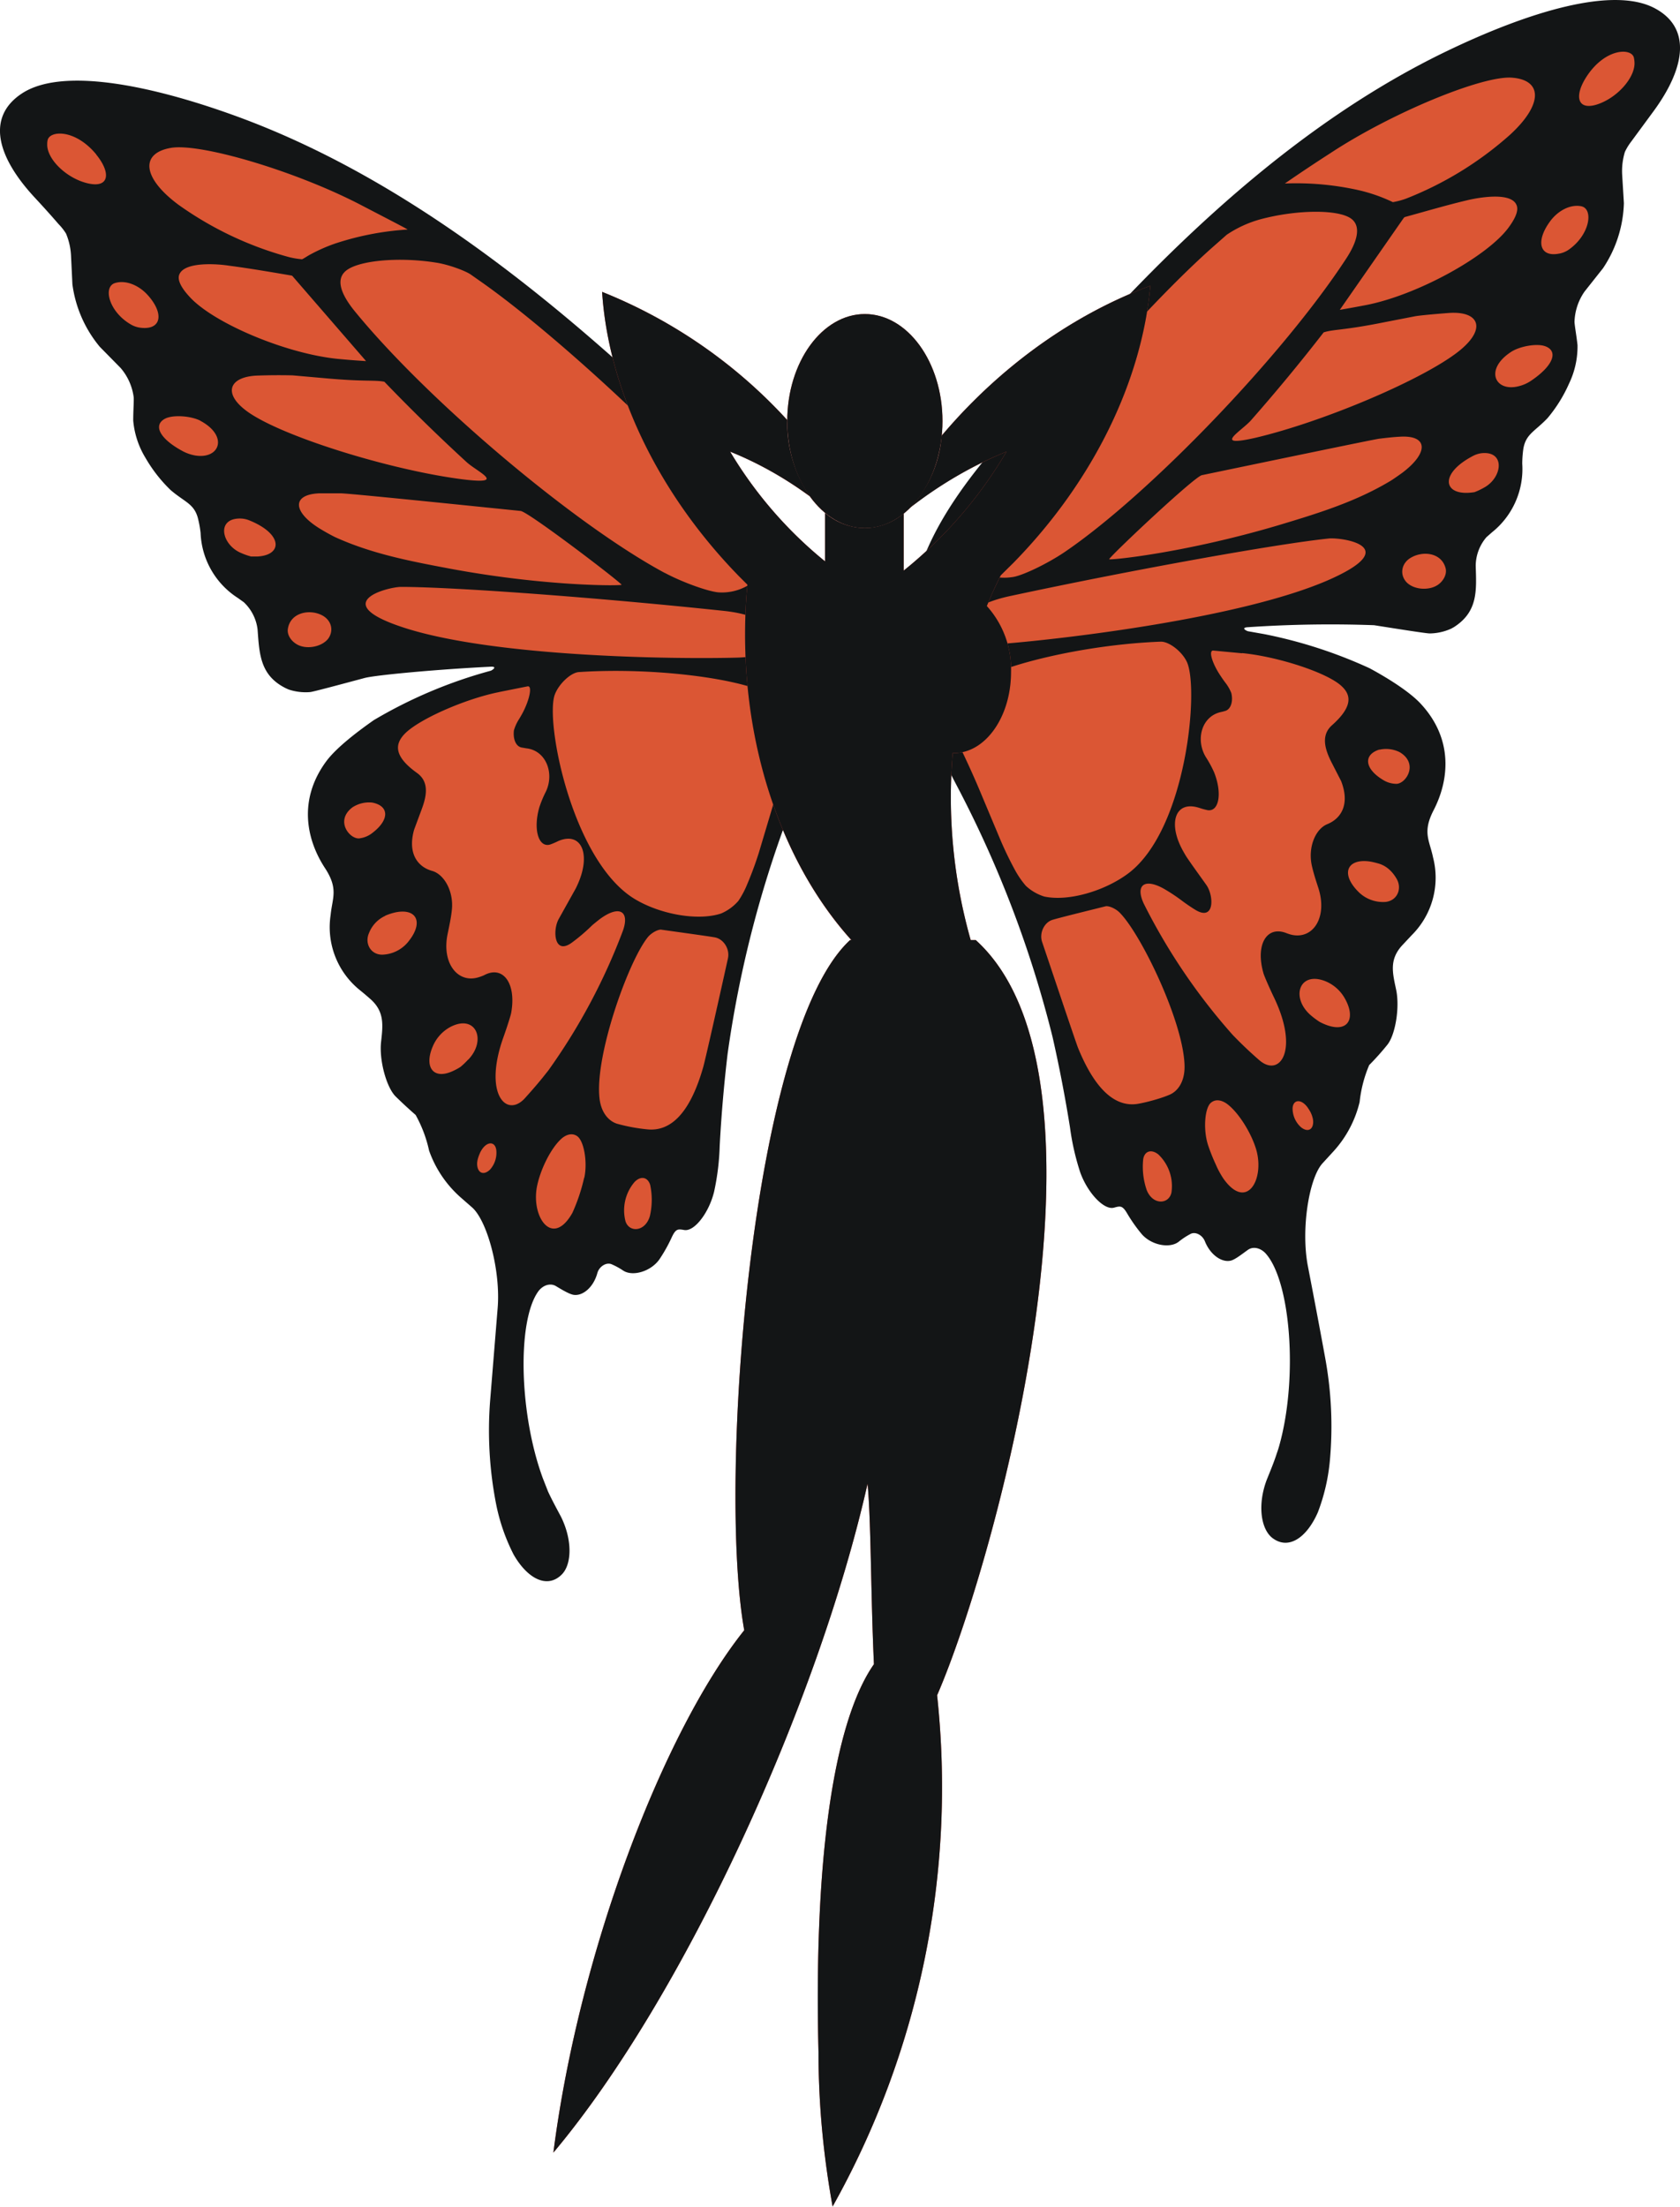
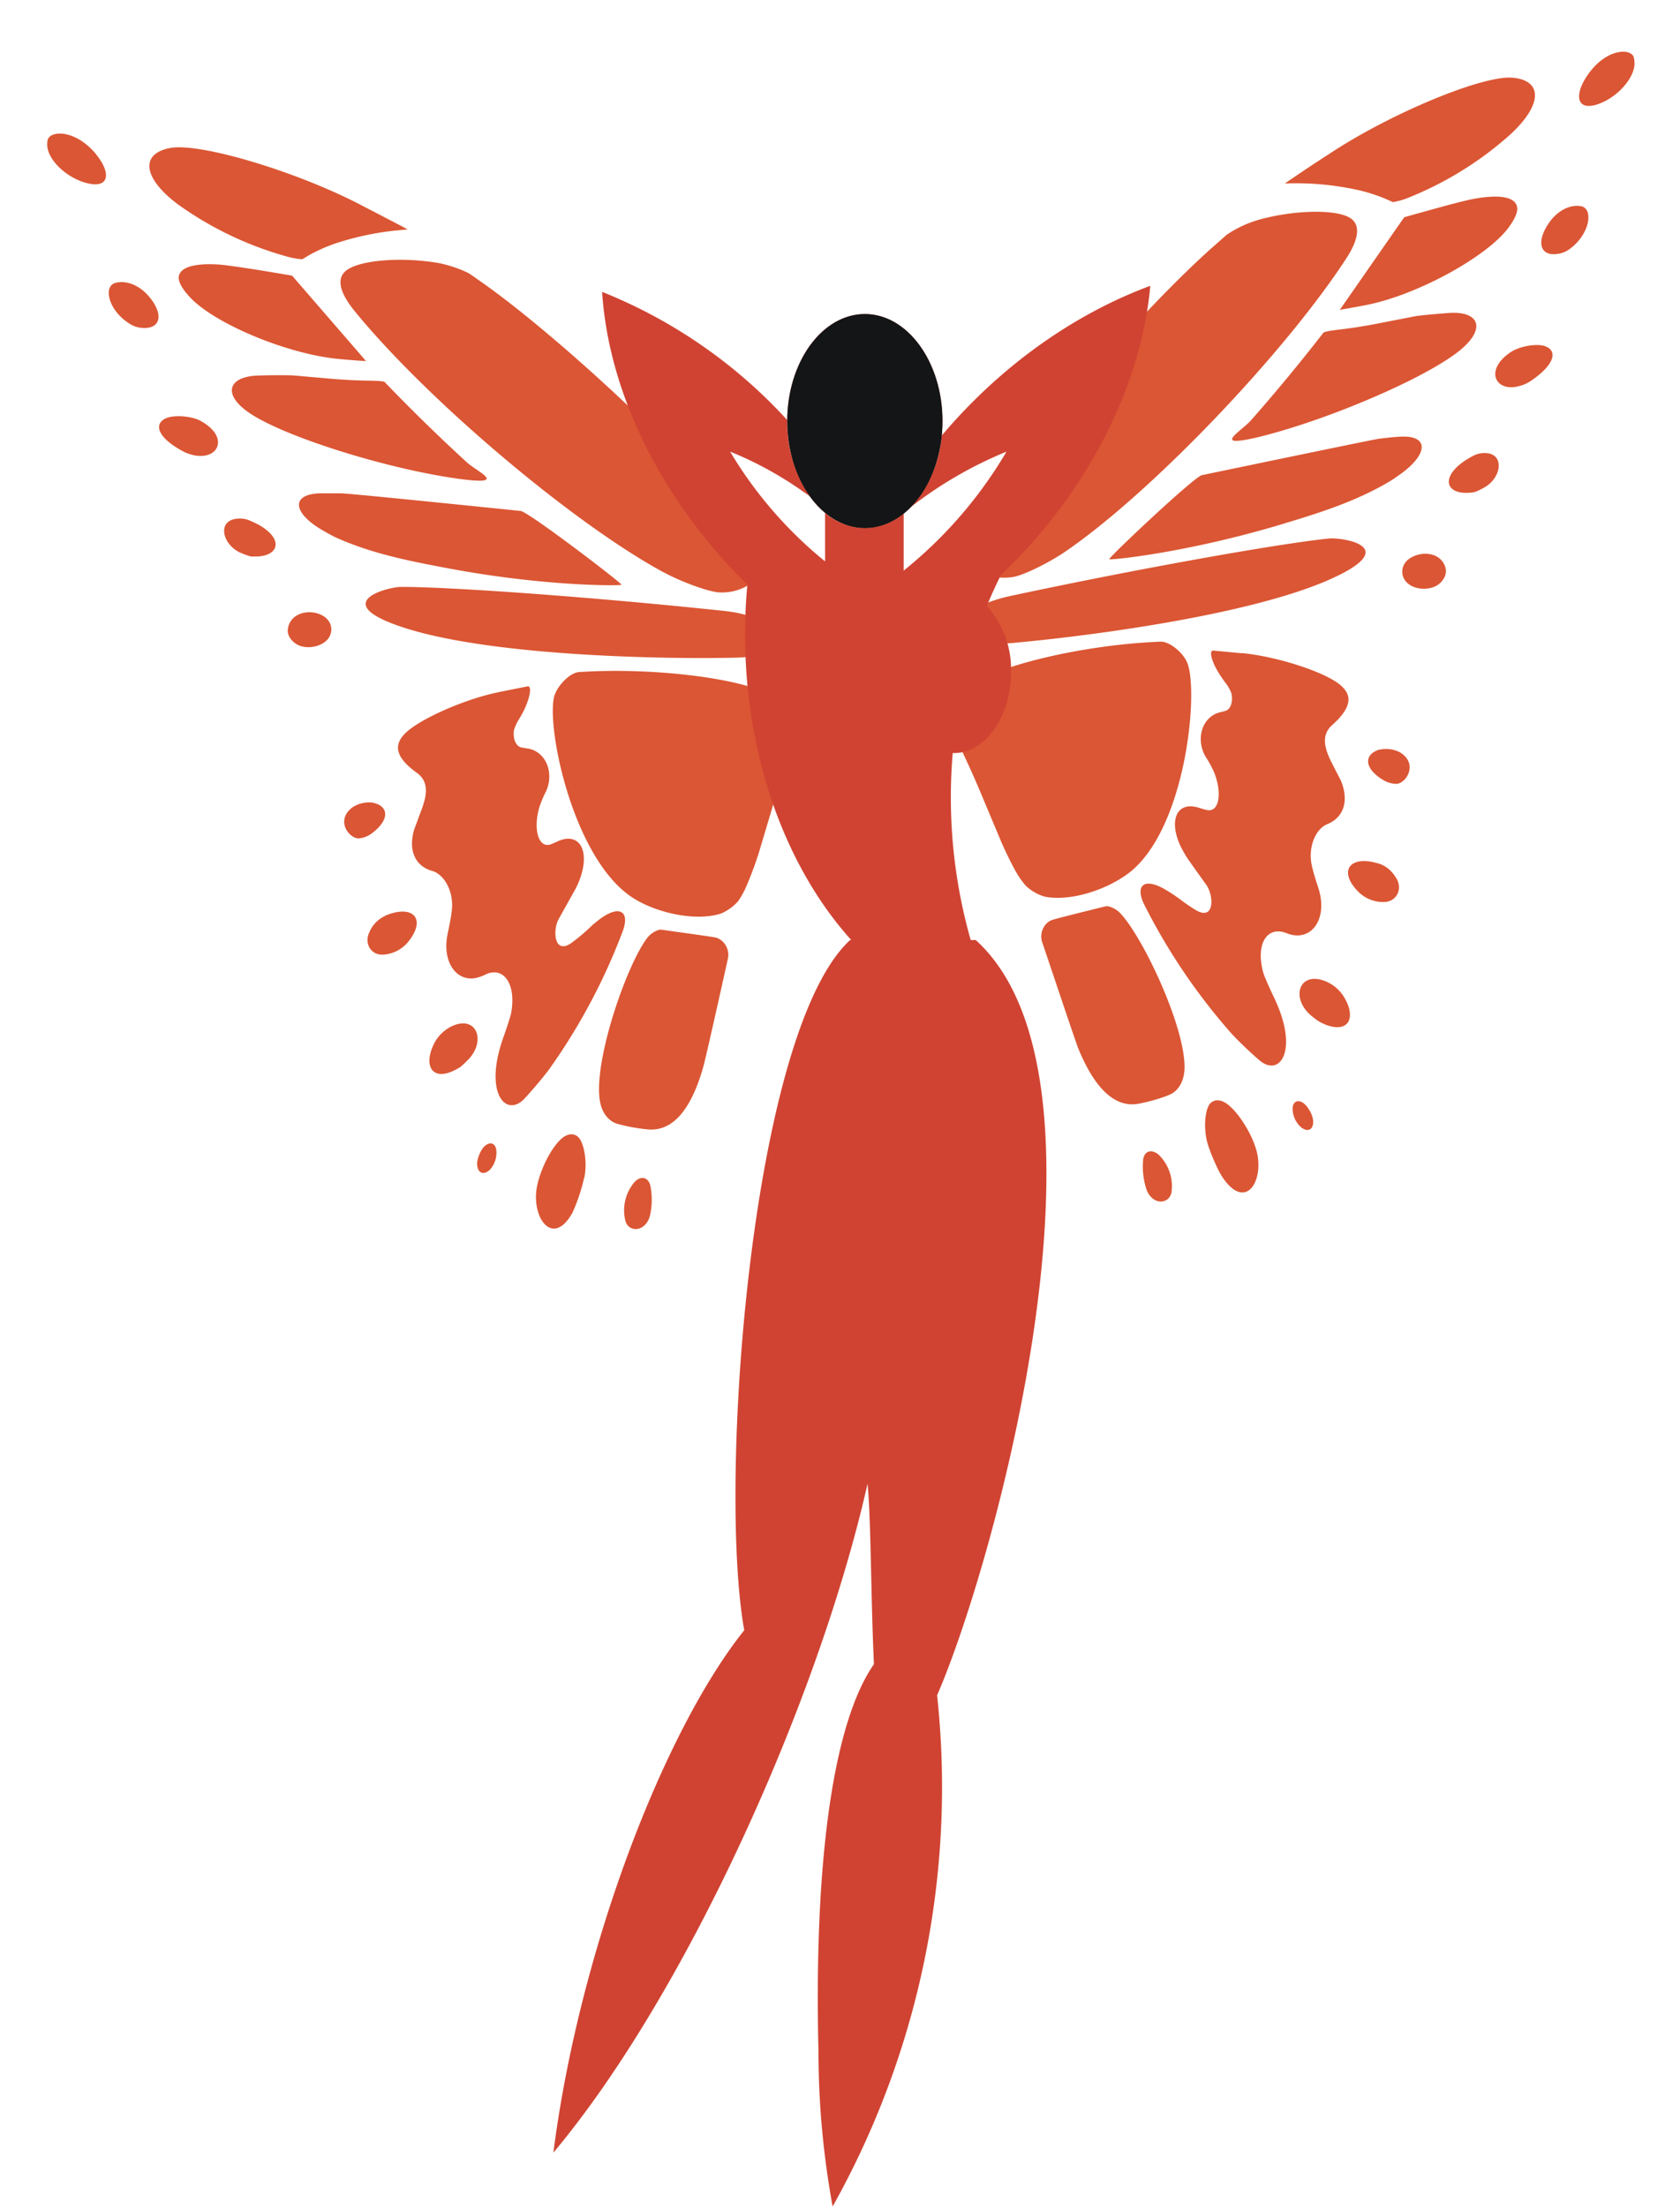
<svg xmlns="http://www.w3.org/2000/svg" width="960" height="1260.902" shape-rendering="geometricPrecision" text-rendering="geometricPrecision" image-rendering="optimizeQuality" fill-rule="evenodd" clip-rule="evenodd" viewBox="0 0 10 13.134">
-   <path fill="#131516" d="M5.871 2.722C6.615 1.817 7.506.838 8.608.306c.483-.233.988-.39 1.24-.258.217.114.192.349-.013.624l-.125.17a.336.336 0 0 0-.038.062.394.394 0 0 0-.016.14l.01.165a.733.733 0 0 1-.124.387l-.11.139a.333.333 0 0 0-.06.182c.003.035.011.075.018.137a.51.51 0 0 1-.05.228.861.861 0 0 1-.128.206c-.076.08-.128.094-.144.18a.648.648 0 0 0-.007.092.482.482 0 0 1-.18.408l-.033.029a.265.265 0 0 0-.064.169c.004.144.016.273-.129.366a.388.388 0 0 1-.018.01.32.32 0 0 1-.125.028c-.017.001-.187-.026-.333-.049a7.214 7.214 0 0 0-.752.012c-.045.003-.005.023.002.024l.096.017a2.8 2.8 0 0 1 .627.203c.093.05.236.136.307.214.191.208.168.449.075.63-.069.133-.025.18-.004.282a.482.482 0 0 1-.127.463l-.059.063c-.075.084-.055.161-.034.26.023.106-.004.268-.051.328a1.528 1.528 0 0 1-.109.122.77.77 0 0 0-.057.22.666.666 0 0 1-.156.294l-.066.072c-.08.09-.128.393-.086.611.036.186.075.392.103.546a2.255 2.255 0 0 1 .028.61 1.151 1.151 0 0 1-.072.31c-.066.15-.174.225-.27.152-.069-.053-.09-.198-.034-.346.02-.05.044-.107.06-.158.01-.027.017-.054.024-.081.1-.397.055-.942-.088-1.106-.03-.035-.076-.047-.108-.024-.034.024-.071.054-.098.063-.052.016-.124-.029-.158-.114-.015-.038-.058-.06-.087-.043a.426.426 0 0 0-.067.044c-.053.044-.165.023-.223-.045a.928.928 0 0 1-.087-.124c-.028-.047-.041-.042-.078-.032-.059.015-.156-.088-.2-.21a1.487 1.487 0 0 1-.061-.268 8.517 8.517 0 0 0-.104-.539A6.647 6.647 0 0 0 5.7 4.685c-.426-.805-.382-1.29.172-1.963zM4.363 2.8c.621.612.716 1.09.376 1.934l-.05.128a6.652 6.652 0 0 0-.358 1.41 8.528 8.528 0 0 0-.047.546 1.471 1.471 0 0 1-.033.273c-.03.126-.117.239-.177.23-.037-.006-.05-.01-.074.04a.923.923 0 0 1-.074.133c-.05.073-.16.106-.217.068a.42.42 0 0 0-.07-.038c-.031-.012-.072.014-.083.052-.024.089-.091.141-.145.13-.027-.006-.068-.031-.103-.052-.035-.02-.08-.003-.106.035-.124.178-.112.725.029 1.109l.031.079c.022.048.052.103.077.15.07.141.065.288.002.347-.087.083-.203.02-.284-.122a1.152 1.152 0 0 1-.104-.3 2.286 2.286 0 0 1-.036-.61l.045-.554c.019-.222-.06-.517-.15-.6l-.072-.063a.667.667 0 0 1-.186-.277.77.77 0 0 0-.08-.212 2.745 2.745 0 0 1-.12-.111c-.054-.055-.097-.213-.086-.321.011-.1.022-.18-.06-.255a1.937 1.937 0 0 0-.066-.056.481.481 0 0 1-.174-.447c.01-.103.048-.155-.034-.28-.111-.17-.16-.407.008-.635.063-.085.196-.184.283-.245a2.8 2.8 0 0 1 .696-.294c.007-.002.044-.026 0-.024-.307.015-.68.049-.75.067-.142.038-.309.083-.325.084a.319.319 0 0 1-.127-.015.309.309 0 0 1-.02-.009c-.153-.077-.155-.207-.166-.35a.266.266 0 0 0-.082-.161 3.247 3.247 0 0 1-.035-.025.482.482 0 0 1-.222-.387.621.621 0 0 0-.017-.092c-.024-.083-.078-.092-.161-.163a.864.864 0 0 1-.15-.192.51.51 0 0 1-.073-.222c0-.062.004-.102.003-.137a.333.333 0 0 0-.078-.176l-.124-.126a.731.731 0 0 1-.163-.372l-.008-.165a.39.39 0 0 0-.03-.137.327.327 0 0 0-.045-.057c-.043-.05-.09-.102-.141-.157C-.027.924-.076.693.129.557.365.4.884.503 1.389.685c1.15.414 2.14 1.294 2.974 2.116z" />
  <path fill="#DB5634" d="M8.604 3.379c.01.033-.007.072-.04.098-.052.04-.147.035-.192-.012-.04-.043-.032-.108.02-.142.072-.047.186-.036.212.056zM5.843 4.732c-.09-.217-.156-.335-.165-.368a.271.271 0 0 1 .105-.286c.15-.117.673-.242 1.125-.259.05-.002.127.058.156.119.075.155 0 .994-.345 1.258-.14.106-.358.171-.503.14a.284.284 0 0 1-.11-.064.543.543 0 0 1-.064-.093 2.074 2.074 0 0 1-.087-.18l-.112-.267zm.983 2.352a.425.425 0 0 1-.021-.186c.008-.046.047-.061.09-.027a.26.26 0 0 1 .078.226c-.014.071-.11.078-.147-.013zm-.245-1.69c.02-.004.06.014.083.037.13.13.386.664.387.919 0 .086-.038.143-.088.165-.048.021-.127.043-.18.053-.11.023-.244-.032-.366-.331-.016-.041-.165-.486-.214-.631-.018-.053.013-.118.064-.132.051-.015.21-.054.314-.08zm.61 1.422c-.03-.092-.02-.216.014-.25.026-.025.063-.022.1.005.07.053.145.176.173.273.05.176-.057.365-.195.172a.53.53 0 0 1-.047-.087 1.091 1.091 0 0 1-.045-.113zm-.853-3.531c-.103.07-.259.145-.315.15a.305.305 0 0 1-.167-.022c-.086-.05-.117-.156-.056-.26l.076-.126c.255-.416.941-1.205 1.358-1.57l.068-.06a.683.683 0 0 1 .197-.091c.217-.059.47-.062.546-.003.061.048.029.143-.032.236-.376.576-1.171 1.403-1.675 1.746zm1.478 3.382c.005.055-.03.076-.072.042a.15.15 0 0 1-.05-.113c.003-.056.058-.058.097.007a.156.156 0 0 1 .025.064zm-.423-2.78c.21.02.508.116.593.197.054.05.071.118-.057.232-.068.06-.042.143-.006.216l.06.117c.053.137.001.222-.082.256-.072.029-.117.14-.092.249.01.045.026.093.038.13.056.172-.028.307-.157.28a.244.244 0 0 1-.032-.01c-.118-.047-.187.068-.137.24.005.017.036.088.062.142.152.316.035.478-.086.375a2.387 2.387 0 0 1-.16-.152 3.608 3.608 0 0 1-.529-.781c-.051-.11.004-.152.117-.09a1.039 1.039 0 0 1 .104.068c.029.022.06.043.086.059.115.07.111-.081.067-.146-.028-.04-.086-.119-.12-.17a.684.684 0 0 1-.017-.029c-.095-.165-.053-.304.086-.264.014.004.03.01.053.015.07.016.094-.095.043-.224a.664.664 0 0 0-.05-.092c-.062-.104-.024-.242.09-.267a.346.346 0 0 0 .027-.007c.034-.011.047-.06.035-.107a.253.253 0 0 0-.036-.062.713.713 0 0 1-.028-.04c-.05-.074-.073-.152-.043-.15l.17.016zm-1.428-.055c-.366.029-.323-.205.045-.284.741-.159 1.59-.311 1.899-.343.075-.008.458.047-.008.25-.522.225-1.559.347-1.936.377zm1.84 2.213c-.124-.104-.074-.266.082-.206A.234.234 0 0 1 8 5.934c.074.122.028.213-.1.168a.339.339 0 0 1-.045-.02.466.466 0 0 1-.05-.037zM6.602 3.328c.021-.033.506-.49.552-.5.365-.076 1.009-.21 1.055-.217.042-.005.084-.01.125-.012.169-.01.17.098.01.217-.031.022-.061.043-.074.05-.207.123-.431.191-.66.26-.563.167-1.013.21-1.008.202zM8.207 5.14c.048.014.083.05.106.09.034.058.005.13-.065.138a.207.207 0 0 1-.166-.064c-.1-.103-.065-.19.06-.178.02.002.041.007.065.014zm.004-.678a.181.181 0 0 1 .121.015c.117.07.033.195-.026.188a.153.153 0 0 1-.075-.024c-.11-.067-.116-.15-.02-.18zm-.736-1.857c-.262.06-.09-.036-.03-.102a10.81 10.81 0 0 0 .434-.525c.06-.019.116-.011.36-.06l.18-.035c.022-.005.12-.014.2-.02.193-.016.238.102.041.245-.23.168-.796.405-1.185.497zm.877-1.303c.006-.008.007-.01.016-.012.12-.033.246-.07.36-.097.06-.015.27-.056.3.03.013.035-.015.086-.049.132-.127.172-.544.402-.85.461a7.99 7.99 0 0 1-.154.028l.377-.542zm.469 1.395c.141-.013.122.147.011.206a.398.398 0 0 1-.055.026.34.34 0 0 1-.038.004c-.15.007-.165-.117.026-.218a.15.15 0 0 1 .056-.018zM7.648 1.092a9.86 9.86 0 0 1 .27-.18c.364-.24.903-.462 1.08-.45.186.013.187.16-.011.341a2.058 2.058 0 0 1-.62.38.484.484 0 0 1-.076.02.985.985 0 0 0-.207-.072 1.709 1.709 0 0 0-.436-.039zm1.344 1.004c.053-.036.155-.053.204-.036.081.028.053.115-.084.207a.225.225 0 0 1-.07.031c-.142.038-.208-.097-.05-.202zm.29-.587c-.116.024-.143-.07-.058-.188.045-.064.119-.106.186-.094.077.013.056.17-.074.26a.148.148 0 0 1-.053.022zM9.445.454c.11-.167.263-.17.28-.113a.151.151 0 0 1 .004.027c.007.09-.1.213-.221.253-.12.039-.14-.05-.063-.167zM1.714 3.74c.016-.094.128-.117.203-.078.057.03.071.092.036.14-.04.05-.134.066-.189.031-.036-.022-.057-.06-.05-.093zM4.6 4.797l-.083.278a2.083 2.083 0 0 1-.069.187.535.535 0 0 1-.053.1.283.283 0 0 1-.103.075c-.14.046-.365.004-.515-.087-.371-.226-.533-1.053-.475-1.215.023-.063.094-.131.143-.135.451-.03.985.04 1.146.14a.271.271 0 0 1 .134.274c-.005.034-.058.158-.125.383zm-.732 2.442c-.028.094-.124.098-.145.029a.26.26 0 0 1 .055-.234c.038-.038.078-.027.092.018a.426.426 0 0 1-.002.187zm.067-1.706c.105.015.268.037.32.046.053.01.09.07.078.125-.033.15-.135.607-.148.65-.089.31-.217.378-.329.368a1.05 1.05 0 0 1-.184-.034c-.052-.017-.096-.07-.104-.156-.026-.254.172-.81.288-.954.02-.025.06-.047.08-.045zM3.477 7.01a1.08 1.08 0 0 1-.07.209c-.117.207-.243.03-.212-.15.018-.1.08-.23.145-.29.033-.03.07-.037.098-.015.038.03.06.152.04.246zm.48-3.6c-.537-.288-1.414-1.028-1.848-1.561-.07-.087-.113-.177-.056-.232.068-.067.32-.09.543-.054.068.01.169.046.205.07l.074.052c.452.32 1.218 1.033 1.515 1.42l.088.117c.072.097.052.206-.029.264a.305.305 0 0 1-.163.04c-.056 0-.22-.058-.33-.117zM2.84 6.927c0-.02.007-.042.018-.067.033-.068.088-.072.096-.016a.15.15 0 0 1-.037.117c-.039.038-.076.02-.077-.034zm.13-2.808l.17-.034c.029-.006.014.074-.027.154a.686.686 0 0 1-.024.042.258.258 0 0 0-.03.066c-.006.049.01.095.046.102l.029.005c.115.013.167.146.116.256a.65.65 0 0 0-.04.096c-.038.134-.003.242.066.22.022-.008.038-.016.051-.022.135-.054.19.08.114.254a.542.542 0 0 1-.014.03l-.102.183c-.037.068-.026.219.082.137a1.11 1.11 0 0 0 .119-.102c.018-.015.045-.037.056-.044.107-.074.166-.037.126.077a3.61 3.61 0 0 1-.444.832l-.035.044c-.038.047-.08.094-.108.125-.11.114-.243-.034-.125-.365.02-.056.044-.13.047-.148.031-.175-.049-.283-.161-.223a.242.242 0 0 1-.032.012c-.125.04-.223-.084-.185-.26.008-.04.019-.089.024-.135.014-.11-.042-.217-.118-.238-.085-.024-.146-.104-.106-.245l.046-.124c.028-.076.045-.16-.028-.213-.14-.1-.13-.17-.081-.226.076-.088.363-.215.569-.256zm1.416-.205c-.38.01-1.423-.004-1.965-.173-.486-.153-.11-.248-.034-.248.31 0 1.17.063 1.924.143.374.04.441.268.075.278zm-1.6 2.393a.46.46 0 0 1-.045.043.343.343 0 0 1-.044.024c-.122.057-.177-.028-.116-.157a.234.234 0 0 1 .102-.106c.15-.076.215.08.104.196zM3.7 3.48c.006.007-.447.012-1.024-.096-.234-.044-.464-.088-.683-.188a1.211 1.211 0 0 1-.078-.043c-.173-.102-.183-.21-.014-.217h.126c.047 0 .7.067 1.072.105.046.005.576.409.601.439zM2.293 5.45a.351.351 0 0 1 .062-.02c.124-.025.167.058.079.17a.207.207 0 0 1-.159.082c-.07 0-.106-.069-.078-.13a.187.187 0 0 1 .096-.101zm-.076-.673c.1.02.102.102 0 .18a.153.153 0 0 1-.073.032c-.057.013-.155-.102-.046-.184a.181.181 0 0 1 .12-.028zm.539-1.924c-.397-.05-.985-.227-1.231-.37-.211-.121-.179-.244.015-.248a3.52 3.52 0 0 1 .202-.001l.182.016c.247.023.303.01.364.022a10.83 10.83 0 0 0 .488.477c.065.06.246.137-.02.104zm-1.01-1.204l.433.5s-.072-.004-.156-.012c-.31-.027-.75-.212-.894-.37-.039-.042-.072-.09-.064-.126.022-.088.235-.07.297-.06.116.015.245.037.368.058.008.001.01.002.016.01zm-.32 1.437a.15.15 0 0 1 .058.011c.2.081.199.206.05.215h-.04a.4.4 0 0 1-.057-.02c-.116-.047-.153-.205-.01-.206zm1-1.72a1.71 1.71 0 0 0-.43.083.985.985 0 0 0-.157.07c-.017.01-.032.02-.041.024a.486.486 0 0 1-.078-.013 2.057 2.057 0 0 1-.657-.311C.847 1.059.833.912 1.017.88c.174-.03.734.135 1.122.335.142.074.28.145.286.15zM1.192 2.504c.169.09.117.23-.029.207a.253.253 0 0 1-.072-.024C.946 2.61.909 2.527.986 2.49c.048-.022.15-.015.207.014zm-.35-.553a.15.15 0 0 1-.056-.016c-.138-.075-.176-.23-.1-.251.065-.019.143.015.195.074.096.108.08.205-.04.193zM.573.92c.088.108.078.199-.046.172C.402 1.065.283.953.281.863c0-.009 0-.018.002-.027.01-.06.163-.071.29.083z" />
  <path fill="#D04332" d="M5.605 2.594a.708.708 0 0 1-.185.425 2.42 2.42 0 0 1 .571-.331 2.596 2.596 0 0 1-.612.708v-.34a.368.368 0 0 1-.231.087.37.37 0 0 1-.237-.09v.288a2.475 2.475 0 0 1-.565-.653c.162.065.322.154.474.266a.772.772 0 0 1-.134-.448V2.5a3.004 3.004 0 0 0-1.102-.763c.036.563.317 1.185.819 1.697l.046.046c-.01.097-.014.197-.014.297 0 .735.248 1.392.632 1.818H5.06c-.59.544-.788 3.228-.63 4.108-.48.6-.983 1.91-1.136 3.109.78-.929 1.575-2.675 1.87-3.981.021.217.019.663.038 1.074-.244.35-.358 1.179-.33 2.31 0 .314.03.62.084.918a5.108 5.108 0 0 0 .622-3.043c.345-.792 1.138-3.672.23-4.495h-.03a3.108 3.108 0 0 1-.107-1.113h.007c.187 0 .34-.216.34-.482a.562.562 0 0 0-.144-.393 2.55 2.55 0 0 1 .083-.183l.075-.074c.487-.497.766-1.099.815-1.649-.378.14-.754.381-1.08.714a3.19 3.19 0 0 0-.162.178z" />
  <path fill="#D04332" d="M5.148 1.869c.254 0 .462.286.462.637 0 .35-.208.637-.462.637-.255 0-.462-.287-.462-.637 0-.351.207-.637.462-.637z" />
-   <path fill="#131516" d="M5.605 2.594a.708.708 0 0 1-.184.425c.182-.141.375-.252.57-.331a2.596 2.596 0 0 1-.612.708v-.34a.368.368 0 0 1-.23.087.37.37 0 0 1-.238-.09v.288a2.48 2.48 0 0 1-.565-.653c.162.065.322.154.475.266a.773.773 0 0 1-.135-.448V2.5a3.004 3.004 0 0 0-1.102-.763c.036.563.318 1.185.819 1.697l.046.046c-.01.097-.014.197-.014.297 0 .735.248 1.392.633 1.818H5.06c-.59.544-.788 3.228-.63 4.108-.48.6-.983 1.91-1.136 3.109.78-.929 1.576-2.675 1.87-3.981.021.217.019.663.038 1.074-.244.35-.358 1.179-.33 2.31 0 .314.03.62.084.918a5.108 5.108 0 0 0 .622-3.043c.345-.792 1.138-3.672.23-4.495h-.03a3.111 3.111 0 0 1-.107-1.113h.007c.188 0 .34-.216.34-.482a.561.561 0 0 0-.144-.393c.026-.063.053-.124.083-.183l.075-.074c.487-.497.767-1.099.815-1.649-.378.14-.754.381-1.08.714-.057.058-.11.117-.162.178z" />
  <path fill="#131516" d="M5.148 1.869c.254 0 .462.286.462.637 0 .35-.208.637-.462.637s-.462-.287-.462-.637c0-.351.208-.637.462-.637z" />
</svg>